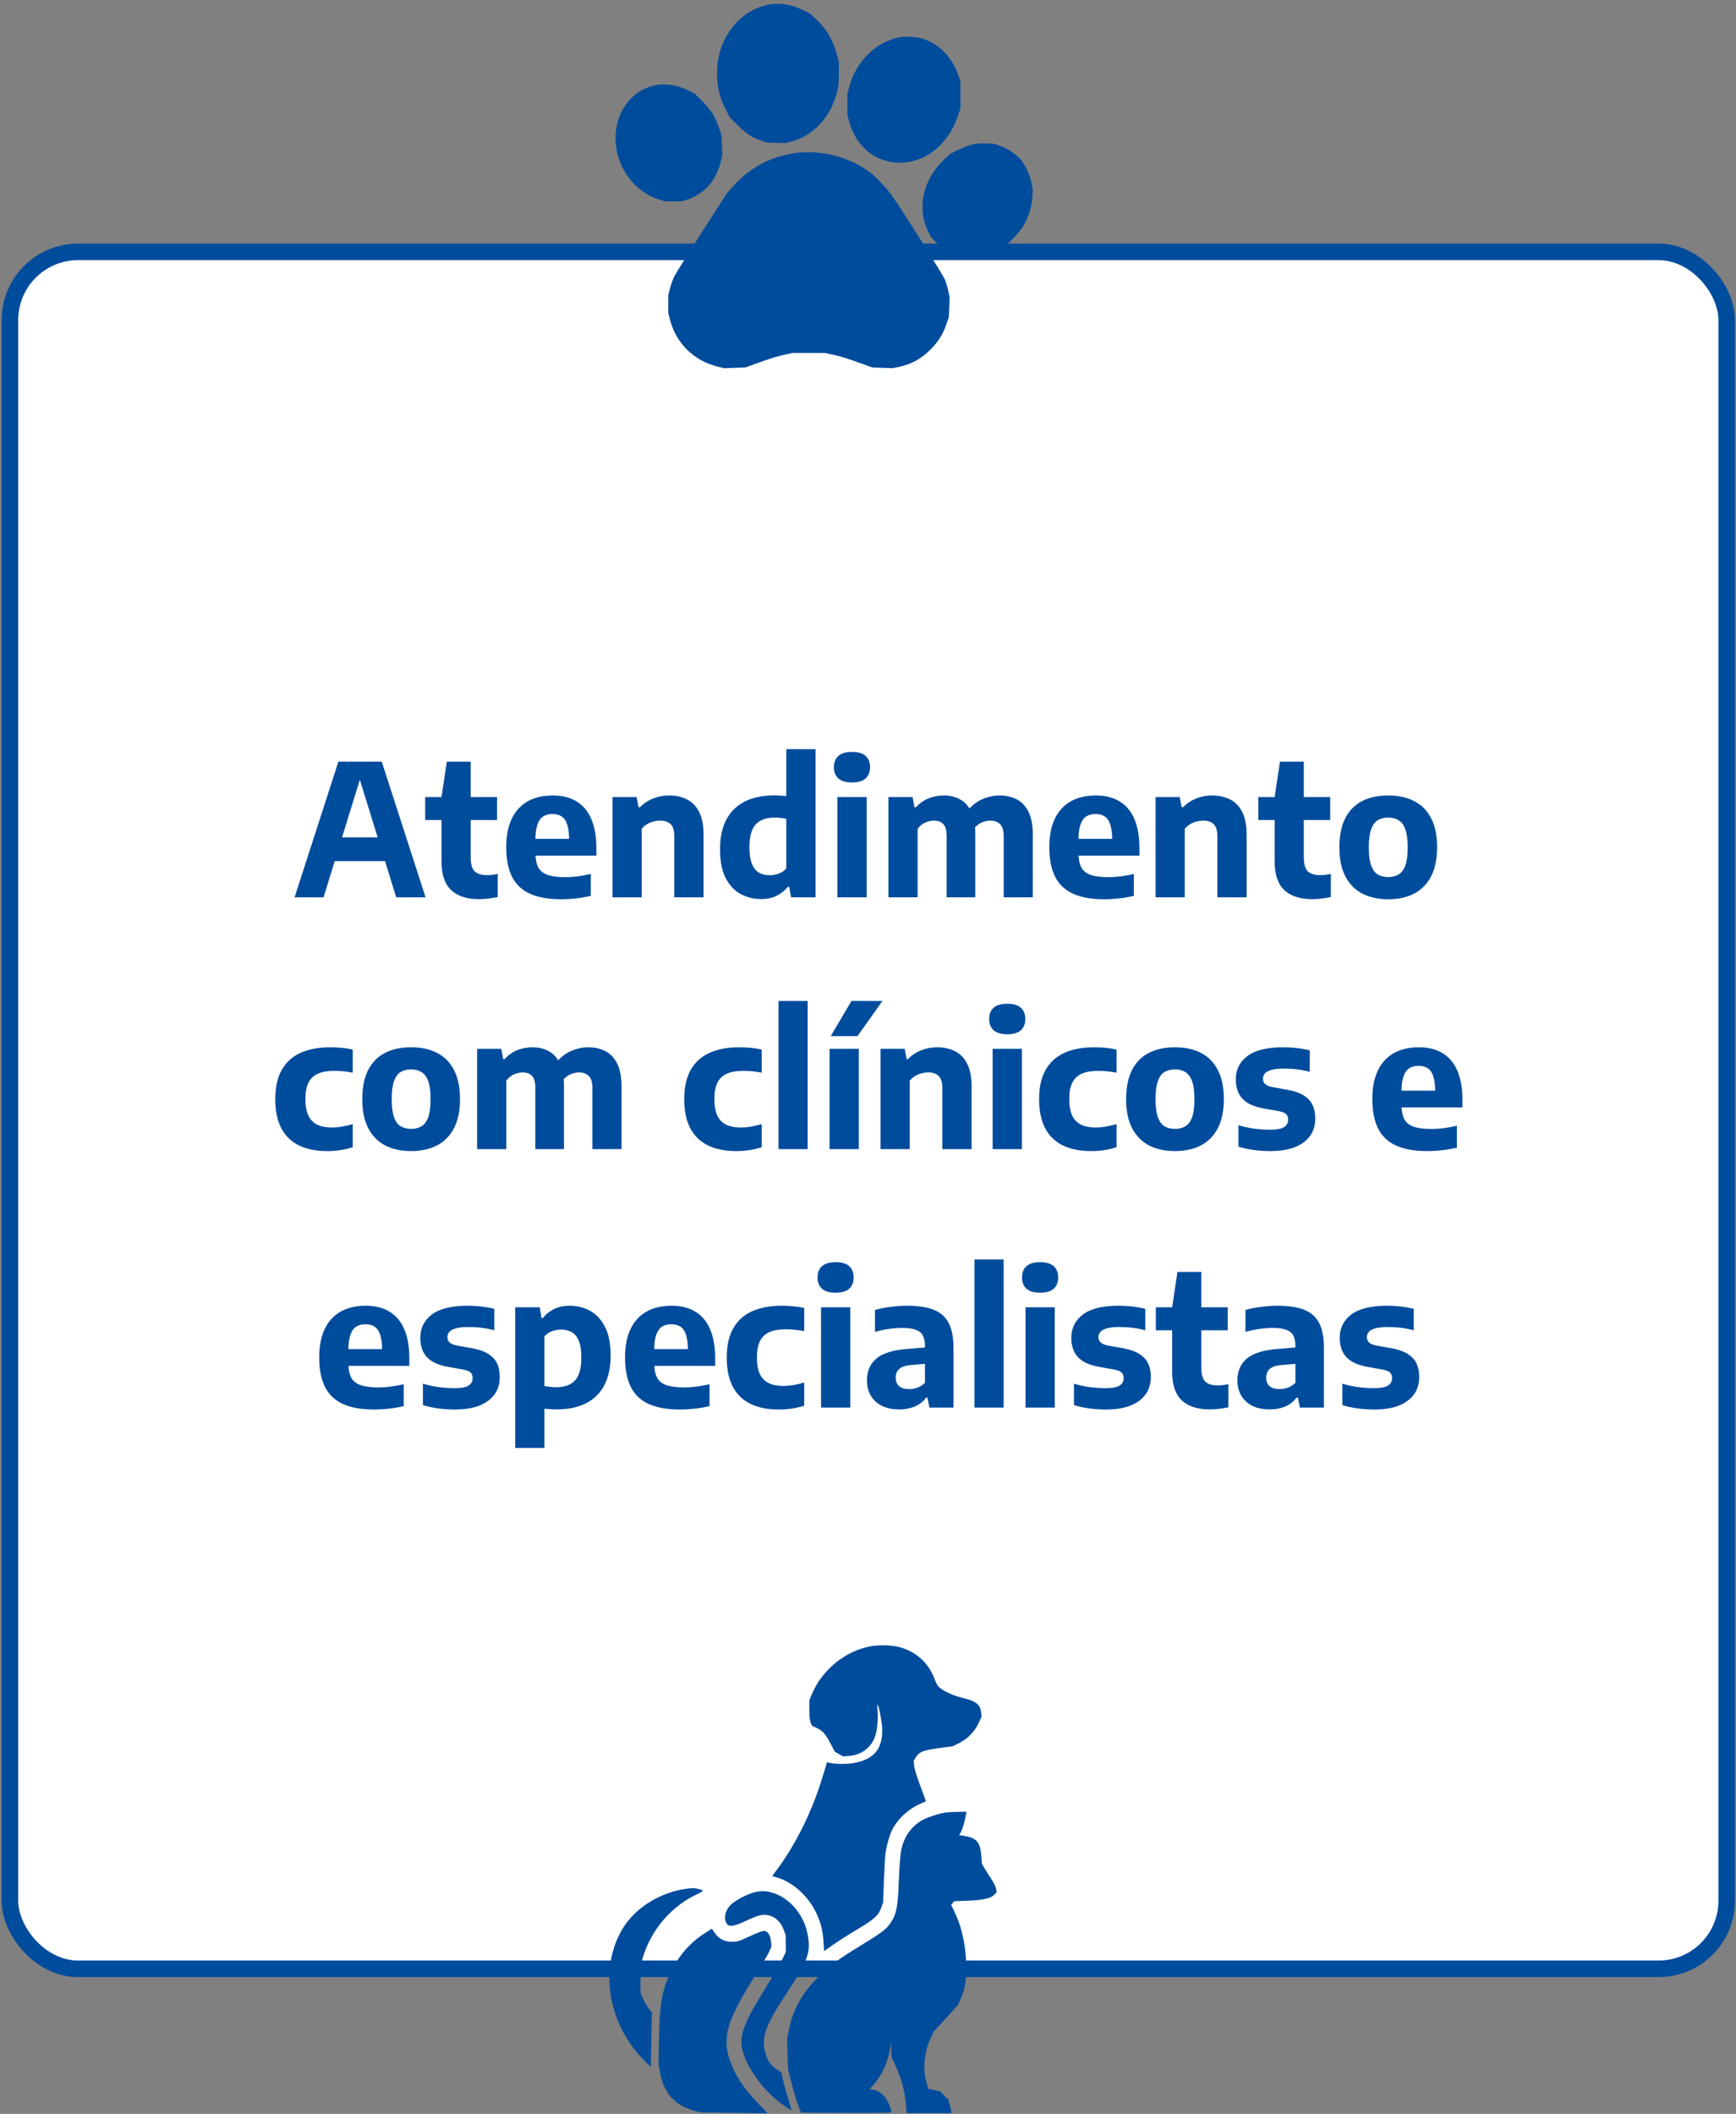
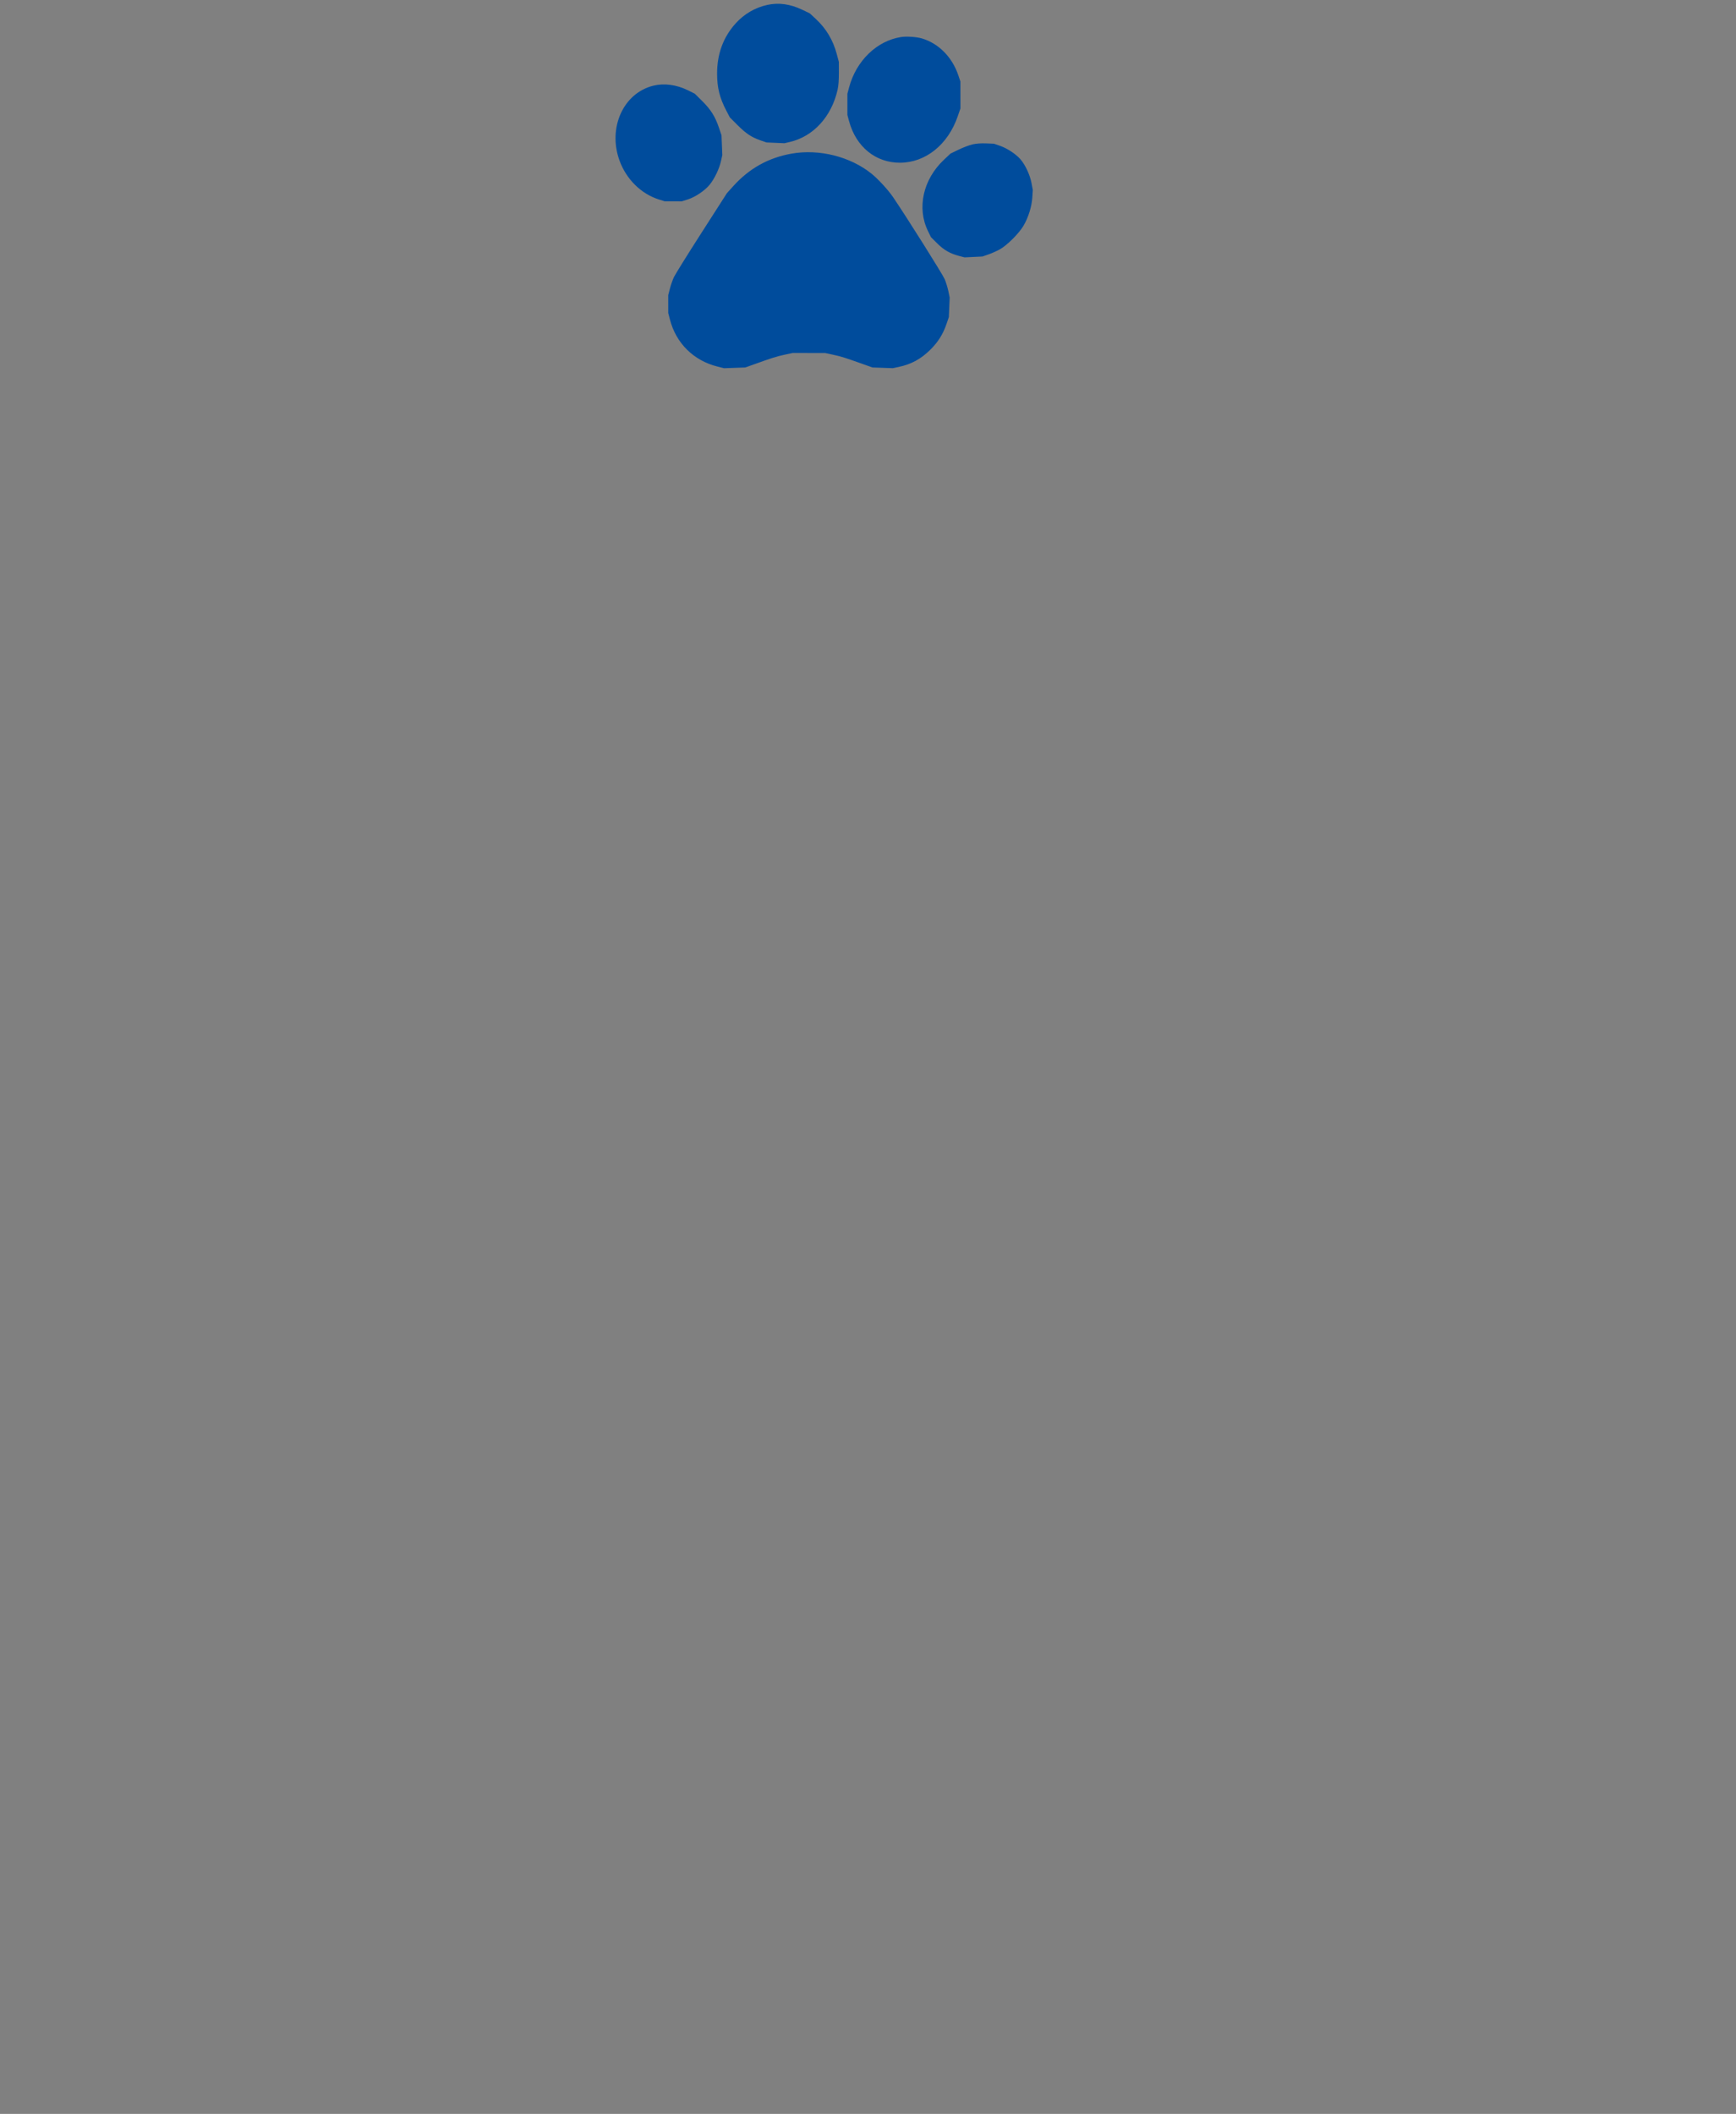
<svg xmlns="http://www.w3.org/2000/svg" width="262" height="319" viewBox="0 0 262 319" fill="none">
  <rect x="0" y="0" width="262" height="319" fill="#808080" stroke="none" />
-   <rect x="1.5" y="38.008" width="259.096" height="259.096" rx="10.28" fill="white" stroke="#004C9C" stroke-width="2.5" />
-   <path d="M44.456 135.412L51.07 114.935H57.614L64.228 135.412H59.8L54.072 116.9H54.543L48.829 135.412H44.456ZM49.05 129.947L50.019 126.364H58.652L59.607 129.947H49.05ZM72.32 135.689C70.494 135.689 69.087 135.237 68.1 134.333C67.123 133.42 66.634 131.977 66.634 130.003V120.276L67.436 114.935H71.034V129.311C71.034 130.353 71.227 131.073 71.615 131.469C72.011 131.866 72.648 132.064 73.524 132.064C73.764 132.064 74.008 132.05 74.257 132.023C74.516 131.986 74.802 131.94 75.115 131.884V135.371C74.718 135.454 74.271 135.528 73.773 135.592C73.284 135.657 72.8 135.689 72.32 135.689ZM64.171 123.749V120.276H75.018V123.749H64.171ZM84.718 135.703C82.817 135.703 81.254 135.431 80.027 134.887C78.8 134.343 77.887 133.489 77.288 132.327C76.697 131.165 76.402 129.666 76.402 127.83C76.402 126.161 76.674 124.745 77.219 123.583C77.772 122.421 78.57 121.54 79.612 120.94C80.664 120.341 81.937 120.041 83.431 120.041C84.861 120.041 86.064 120.345 87.042 120.954C88.02 121.554 88.758 122.444 89.256 123.624C89.754 124.805 90.003 126.253 90.003 127.969V129.117H78.92V126.585H86.599L85.894 126.848C85.894 125.852 85.801 125.059 85.617 124.468C85.432 123.878 85.151 123.458 84.773 123.209C84.404 122.96 83.943 122.836 83.389 122.836C82.827 122.836 82.352 122.96 81.964 123.209C81.586 123.458 81.296 123.878 81.093 124.468C80.899 125.049 80.802 125.838 80.802 126.834V128.605C80.802 129.537 80.936 130.279 81.203 130.833C81.48 131.377 81.946 131.769 82.601 132.009C83.265 132.249 84.178 132.369 85.34 132.369C85.93 132.369 86.549 132.327 87.194 132.244C87.849 132.152 88.504 132.032 89.159 131.884V135.191C88.356 135.376 87.591 135.505 86.862 135.579C86.143 135.662 85.428 135.703 84.718 135.703ZM92.443 135.412V120.276H96.082L96.373 121.812H96.58C97.143 121.24 97.802 120.802 98.559 120.497C99.315 120.193 100.136 120.041 101.021 120.041C102.018 120.041 102.903 120.239 103.678 120.636C104.462 121.023 105.075 121.655 105.518 122.531C105.961 123.398 106.182 124.547 106.182 125.976V135.412H101.769V126.253C101.769 125.34 101.579 124.708 101.201 124.358C100.823 124.007 100.302 123.832 99.638 123.832C99.306 123.832 98.969 123.878 98.628 123.97C98.296 124.053 97.973 124.187 97.659 124.371C97.355 124.556 97.083 124.787 96.843 125.063V135.412H92.443ZM114.88 135.675C113.764 135.675 112.731 135.422 111.781 134.914C110.84 134.407 110.084 133.6 109.512 132.493C108.949 131.386 108.668 129.943 108.668 128.162C108.668 126.401 108.981 124.916 109.609 123.707C110.236 122.499 111.158 121.586 112.376 120.968C113.603 120.341 115.12 120.027 116.928 120.027C117.232 120.027 117.532 120.041 117.827 120.069C118.132 120.087 118.413 120.11 118.671 120.138V113.054H123.085V135.412H119.377L119.114 133.821H118.906C118.473 134.375 117.915 134.822 117.232 135.163C116.559 135.505 115.775 135.675 114.88 135.675ZM116.181 132.078C116.633 132.078 117.08 131.995 117.523 131.829C117.975 131.663 118.358 131.405 118.671 131.054V123.555C118.431 123.5 118.155 123.458 117.841 123.431C117.527 123.394 117.218 123.375 116.914 123.375C115.65 123.375 114.7 123.717 114.064 124.399C113.427 125.072 113.109 126.212 113.109 127.817C113.109 128.914 113.238 129.772 113.497 130.39C113.755 131.008 114.11 131.446 114.562 131.704C115.023 131.954 115.563 132.078 116.181 132.078ZM126.384 135.412V120.276H130.798V135.412H126.384ZM128.584 118.076C127.662 118.076 126.975 117.873 126.523 117.467C126.08 117.062 125.858 116.499 125.858 115.779C125.858 115.041 126.08 114.474 126.523 114.078C126.975 113.672 127.662 113.469 128.584 113.469C129.516 113.469 130.203 113.672 130.646 114.078C131.088 114.474 131.31 115.041 131.31 115.779C131.31 116.499 131.088 117.062 130.646 117.467C130.203 117.873 129.516 118.076 128.584 118.076ZM134.086 135.412V120.276H137.725L138.015 121.826H138.223C138.758 121.235 139.38 120.793 140.091 120.497C140.81 120.193 141.603 120.041 142.47 120.041C143.365 120.041 144.168 120.235 144.878 120.622C145.597 121 146.16 121.618 146.566 122.476C146.981 123.325 147.188 124.45 147.188 125.852V135.412H142.872V126.225C142.872 125.322 142.701 124.699 142.36 124.358C142.028 124.007 141.566 123.832 140.976 123.832C140.681 123.832 140.377 123.878 140.063 123.97C139.759 124.062 139.468 124.201 139.191 124.385C138.924 124.57 138.689 124.805 138.486 125.091V135.412H134.086ZM151.478 135.412V126.225C151.478 125.322 151.293 124.699 150.924 124.358C150.555 124.007 150.08 123.832 149.499 123.832C149.176 123.832 148.853 123.883 148.53 123.984C148.217 124.076 147.917 124.224 147.631 124.427C147.345 124.63 147.096 124.893 146.884 125.215L146.012 122.351C146.686 121.531 147.447 120.94 148.295 120.58C149.144 120.221 149.997 120.041 150.855 120.041C151.823 120.041 152.686 120.235 153.442 120.622C154.199 121.009 154.794 121.641 155.227 122.517C155.661 123.394 155.877 124.551 155.877 125.99V135.412H151.478ZM166.679 135.703C164.779 135.703 163.215 135.431 161.988 134.887C160.762 134.343 159.849 133.489 159.249 132.327C158.659 131.165 158.363 129.666 158.363 127.83C158.363 126.161 158.636 124.745 159.18 123.583C159.733 122.421 160.531 121.54 161.573 120.94C162.625 120.341 163.898 120.041 165.392 120.041C166.822 120.041 168.026 120.345 169.003 120.954C169.981 121.554 170.719 122.444 171.217 123.624C171.715 124.805 171.964 126.253 171.964 127.969V129.117H160.882V126.585H168.56L167.855 126.848C167.855 125.852 167.763 125.059 167.578 124.468C167.394 123.878 167.112 123.458 166.734 123.209C166.365 122.96 165.904 122.836 165.351 122.836C164.788 122.836 164.313 122.96 163.925 123.209C163.547 123.458 163.257 123.878 163.054 124.468C162.86 125.049 162.763 125.838 162.763 126.834V128.605C162.763 129.537 162.897 130.279 163.165 130.833C163.441 131.377 163.907 131.769 164.562 132.009C165.226 132.249 166.139 132.369 167.301 132.369C167.892 132.369 168.51 132.327 169.155 132.244C169.81 132.152 170.465 132.032 171.12 131.884V135.191C170.318 135.376 169.552 135.505 168.823 135.579C168.104 135.662 167.389 135.703 166.679 135.703ZM174.404 135.412V120.276H178.043L178.334 121.812H178.541C179.104 121.24 179.763 120.802 180.52 120.497C181.276 120.193 182.097 120.041 182.983 120.041C183.979 120.041 184.864 120.239 185.639 120.636C186.423 121.023 187.037 121.655 187.479 122.531C187.922 123.398 188.143 124.547 188.143 125.976V135.412H183.73V126.253C183.73 125.34 183.541 124.708 183.162 124.358C182.784 124.007 182.263 123.832 181.599 123.832C181.267 123.832 180.93 123.878 180.589 123.97C180.257 124.053 179.934 124.187 179.621 124.371C179.316 124.556 179.044 124.787 178.804 125.063V135.412H174.404ZM198.059 135.689C196.233 135.689 194.826 135.237 193.839 134.333C192.861 133.42 192.372 131.977 192.372 130.003V120.276L193.175 114.935H196.772V129.311C196.772 130.353 196.966 131.073 197.353 131.469C197.75 131.866 198.386 132.064 199.263 132.064C199.503 132.064 199.747 132.05 199.996 132.023C200.254 131.986 200.54 131.94 200.854 131.884V135.371C200.457 135.454 200.01 135.528 199.512 135.592C199.023 135.657 198.539 135.689 198.059 135.689ZM189.91 123.749V120.276H200.757V123.749H189.91ZM209.515 135.703C208.003 135.703 206.693 135.417 205.586 134.845C204.488 134.264 203.64 133.397 203.04 132.244C202.441 131.082 202.141 129.629 202.141 127.886C202.141 126.124 202.432 124.662 203.013 123.5C203.603 122.338 204.447 121.471 205.545 120.899C206.651 120.327 207.975 120.041 209.515 120.041C211.056 120.041 212.375 120.331 213.473 120.912C214.579 121.484 215.423 122.351 216.005 123.514C216.595 124.667 216.89 126.115 216.89 127.858C216.89 129.611 216.59 131.068 215.991 132.23C215.391 133.392 214.538 134.264 213.431 134.845C212.333 135.417 211.028 135.703 209.515 135.703ZM209.515 132.355C210.133 132.355 210.659 132.221 211.093 131.954C211.536 131.686 211.872 131.229 212.103 130.584C212.333 129.929 212.449 129.034 212.449 127.9C212.449 126.737 212.333 125.829 212.103 125.174C211.872 124.519 211.536 124.058 211.093 123.79C210.659 123.514 210.133 123.375 209.515 123.375C208.897 123.375 208.367 123.509 207.924 123.777C207.491 124.044 207.159 124.505 206.928 125.16C206.698 125.806 206.582 126.7 206.582 127.844C206.582 129.006 206.698 129.915 206.928 130.57C207.159 131.225 207.491 131.686 207.924 131.954C208.367 132.221 208.897 132.355 209.515 132.355ZM49.401 173.703C47.713 173.703 46.283 173.417 45.112 172.845C43.95 172.273 43.064 171.411 42.456 170.258C41.847 169.096 41.542 167.634 41.542 165.872C41.542 164.092 41.865 162.625 42.511 161.472C43.166 160.31 44.111 159.447 45.347 158.885C46.593 158.322 48.096 158.041 49.858 158.041C50.467 158.041 51.052 158.069 51.615 158.124C52.187 158.179 52.726 158.267 53.234 158.387V161.873C52.754 161.781 52.288 161.712 51.836 161.666C51.384 161.62 50.928 161.597 50.467 161.597C49.452 161.597 48.622 161.74 47.976 162.026C47.33 162.312 46.855 162.768 46.551 163.395C46.247 164.013 46.094 164.825 46.094 165.83C46.094 166.873 46.242 167.712 46.537 168.349C46.842 168.976 47.289 169.432 47.879 169.718C48.469 170.004 49.207 170.147 50.093 170.147C50.573 170.147 51.057 170.106 51.546 170.023C52.035 169.94 52.597 169.811 53.234 169.635V173.122C52.68 173.306 52.076 173.449 51.421 173.551C50.766 173.652 50.093 173.703 49.401 173.703ZM62.05 173.703C60.537 173.703 59.228 173.417 58.121 172.845C57.023 172.264 56.175 171.397 55.575 170.244C54.975 169.082 54.676 167.629 54.676 165.886C54.676 164.124 54.966 162.662 55.547 161.5C56.138 160.338 56.982 159.471 58.079 158.899C59.186 158.327 60.51 158.041 62.05 158.041C63.59 158.041 64.909 158.331 66.007 158.912C67.114 159.484 67.958 160.351 68.539 161.514C69.129 162.667 69.425 164.115 69.425 165.858C69.425 167.611 69.125 169.068 68.525 170.23C67.926 171.392 67.073 172.264 65.966 172.845C64.868 173.417 63.563 173.703 62.05 173.703ZM62.05 170.355C62.668 170.355 63.194 170.221 63.627 169.954C64.07 169.686 64.407 169.229 64.637 168.584C64.868 167.929 64.983 167.034 64.983 165.9C64.983 164.737 64.868 163.829 64.637 163.174C64.407 162.519 64.07 162.058 63.627 161.79C63.194 161.514 62.668 161.375 62.05 161.375C61.432 161.375 60.902 161.509 60.459 161.777C60.026 162.044 59.693 162.505 59.463 163.16C59.232 163.806 59.117 164.7 59.117 165.844C59.117 167.006 59.232 167.915 59.463 168.57C59.693 169.225 60.026 169.686 60.459 169.954C60.902 170.221 61.432 170.355 62.05 170.355ZM72.014 173.412V158.276H75.653L75.943 159.826H76.151C76.686 159.235 77.308 158.793 78.018 158.497C78.738 158.193 79.531 158.041 80.398 158.041C81.293 158.041 82.095 158.235 82.806 158.622C83.525 159 84.088 159.618 84.494 160.476C84.909 161.325 85.116 162.45 85.116 163.852V173.412H80.799V164.225C80.799 163.322 80.629 162.699 80.287 162.358C79.956 162.007 79.494 161.832 78.904 161.832C78.609 161.832 78.304 161.878 77.991 161.97C77.686 162.062 77.396 162.201 77.119 162.385C76.852 162.57 76.616 162.805 76.413 163.091V173.412H72.014ZM89.405 173.412V164.225C89.405 163.322 89.221 162.699 88.852 162.358C88.483 162.007 88.008 161.832 87.427 161.832C87.104 161.832 86.781 161.883 86.458 161.984C86.145 162.076 85.845 162.224 85.559 162.427C85.273 162.63 85.024 162.893 84.812 163.215L83.94 160.351C84.614 159.531 85.374 158.94 86.223 158.58C87.072 158.221 87.925 158.041 88.783 158.041C89.751 158.041 90.614 158.235 91.37 158.622C92.126 159.009 92.721 159.641 93.155 160.517C93.588 161.394 93.805 162.551 93.805 163.99V173.412H89.405ZM111.122 173.703C109.434 173.703 108.004 173.417 106.833 172.845C105.671 172.273 104.785 171.411 104.176 170.258C103.568 169.096 103.263 167.634 103.263 165.872C103.263 164.092 103.586 162.625 104.232 161.472C104.887 160.31 105.832 159.447 107.068 158.885C108.313 158.322 109.817 158.041 111.579 158.041C112.187 158.041 112.773 158.069 113.336 158.124C113.908 158.179 114.447 158.267 114.955 158.387V161.873C114.475 161.781 114.009 161.712 113.557 161.666C113.105 161.62 112.649 161.597 112.187 161.597C111.173 161.597 110.343 161.74 109.697 162.026C109.051 162.312 108.576 162.768 108.272 163.395C107.967 164.013 107.815 164.825 107.815 165.83C107.815 166.873 107.963 167.712 108.258 168.349C108.562 168.976 109.01 169.432 109.6 169.718C110.19 170.004 110.928 170.147 111.814 170.147C112.293 170.147 112.778 170.106 113.267 170.023C113.755 169.94 114.318 169.811 114.955 169.635V173.122C114.401 173.306 113.797 173.449 113.142 173.551C112.487 173.652 111.814 173.703 111.122 173.703ZM117.494 173.412V151.054H121.893V173.412H117.494ZM125.195 173.412V158.276H129.609V173.412H125.195ZM125.375 156.353L128.502 151.054H133.179L129.415 156.353H125.375ZM132.897 173.412V158.276H136.536L136.826 159.812H137.034C137.596 159.24 138.256 158.802 139.012 158.497C139.769 158.193 140.59 158.041 141.475 158.041C142.471 158.041 143.357 158.239 144.132 158.636C144.916 159.023 145.529 159.655 145.972 160.531C146.414 161.398 146.636 162.547 146.636 163.976V173.412H142.222V164.253C142.222 163.34 142.033 162.708 141.655 162.358C141.277 162.007 140.756 161.832 140.091 161.832C139.759 161.832 139.423 161.878 139.081 161.97C138.749 162.053 138.427 162.187 138.113 162.371C137.809 162.556 137.536 162.787 137.297 163.063V173.412H132.897ZM149.813 173.412V158.276H154.227V173.412H149.813ZM152.013 156.076C151.091 156.076 150.404 155.873 149.952 155.467C149.509 155.062 149.288 154.499 149.288 153.779C149.288 153.041 149.509 152.474 149.952 152.078C150.404 151.672 151.091 151.469 152.013 151.469C152.945 151.469 153.632 151.672 154.075 152.078C154.518 152.474 154.739 153.041 154.739 153.779C154.739 154.499 154.518 155.062 154.075 155.467C153.632 155.873 152.945 156.076 152.013 156.076ZM164.682 173.703C162.994 173.703 161.564 173.417 160.393 172.845C159.231 172.273 158.345 171.411 157.736 170.258C157.128 169.096 156.823 167.634 156.823 165.872C156.823 164.092 157.146 162.625 157.792 161.472C158.447 160.31 159.392 159.447 160.628 158.885C161.873 158.322 163.377 158.041 165.138 158.041C165.747 158.041 166.333 158.069 166.896 158.124C167.468 158.179 168.007 158.267 168.514 158.387V161.873C168.035 161.781 167.569 161.712 167.117 161.666C166.665 161.62 166.208 161.597 165.747 161.597C164.733 161.597 163.902 161.74 163.257 162.026C162.611 162.312 162.136 162.768 161.832 163.395C161.527 164.013 161.375 164.825 161.375 165.83C161.375 166.873 161.523 167.712 161.818 168.349C162.122 168.976 162.57 169.432 163.16 169.718C163.75 170.004 164.488 170.147 165.374 170.147C165.853 170.147 166.338 170.106 166.826 170.023C167.315 169.94 167.878 169.811 168.514 169.635V173.122C167.961 173.306 167.357 173.449 166.702 173.551C166.047 173.652 165.374 173.703 164.682 173.703ZM177.331 173.703C175.818 173.703 174.508 173.417 173.402 172.845C172.304 172.264 171.455 171.397 170.856 170.244C170.256 169.082 169.956 167.629 169.956 165.886C169.956 164.124 170.247 162.662 170.828 161.5C171.418 160.338 172.262 159.471 173.36 158.899C174.467 158.327 175.791 158.041 177.331 158.041C178.871 158.041 180.19 158.331 181.288 158.912C182.395 159.484 183.239 160.351 183.82 161.514C184.41 162.667 184.705 164.115 184.705 165.858C184.705 167.611 184.406 169.068 183.806 170.23C183.207 171.392 182.353 172.264 181.246 172.845C180.149 173.417 178.844 173.703 177.331 173.703ZM177.331 170.355C177.949 170.355 178.475 170.221 178.908 169.954C179.351 169.686 179.688 169.229 179.918 168.584C180.149 167.929 180.264 167.034 180.264 165.9C180.264 164.737 180.149 163.829 179.918 163.174C179.688 162.519 179.351 162.058 178.908 161.79C178.475 161.514 177.949 161.375 177.331 161.375C176.713 161.375 176.183 161.509 175.74 161.777C175.306 162.044 174.974 162.505 174.744 163.16C174.513 163.806 174.398 164.7 174.398 165.844C174.398 167.006 174.513 167.915 174.744 168.57C174.974 169.225 175.306 169.686 175.74 169.954C176.183 170.221 176.713 170.355 177.331 170.355ZM191.736 173.703C190.869 173.703 190.025 173.648 189.204 173.537C188.392 173.426 187.627 173.26 186.907 173.039V169.801C187.636 170.023 188.406 170.193 189.218 170.313C190.029 170.424 190.85 170.479 191.68 170.479C192.677 170.479 193.378 170.35 193.783 170.092C194.199 169.824 194.406 169.455 194.406 168.985C194.406 168.607 194.305 168.321 194.102 168.127C193.899 167.933 193.544 167.786 193.036 167.684L190.574 167.242C189.153 166.974 188.12 166.481 187.474 165.761C186.829 165.042 186.506 164.078 186.506 162.87C186.506 161.421 187.087 160.255 188.249 159.369C189.421 158.484 191.215 158.041 193.631 158.041C194.369 158.041 195.084 158.082 195.776 158.165C196.477 158.248 197.109 158.364 197.671 158.511V161.749C197.081 161.583 196.454 161.458 195.79 161.375C195.126 161.292 194.448 161.251 193.756 161.251C192.916 161.251 192.271 161.325 191.819 161.472C191.367 161.61 191.049 161.795 190.864 162.026C190.689 162.256 190.601 162.505 190.601 162.773C190.601 163.096 190.703 163.358 190.906 163.561C191.109 163.764 191.459 163.921 191.957 164.032L194.42 164.475C195.767 164.724 196.781 165.185 197.464 165.858C198.156 166.522 198.501 167.514 198.501 168.833C198.501 170.336 197.911 171.526 196.731 172.402C195.559 173.27 193.894 173.703 191.736 173.703ZM215.429 173.703C213.528 173.703 211.965 173.431 210.738 172.887C209.511 172.343 208.598 171.489 207.999 170.327C207.408 169.165 207.113 167.666 207.113 165.83C207.113 164.161 207.385 162.745 207.93 161.583C208.483 160.421 209.281 159.54 210.323 158.94C211.375 158.341 212.648 158.041 214.142 158.041C215.572 158.041 216.775 158.345 217.753 158.954C218.731 159.554 219.469 160.444 219.967 161.624C220.465 162.805 220.714 164.253 220.714 165.969V167.117H209.631V164.585H217.31L216.605 164.848C216.605 163.852 216.512 163.059 216.328 162.468C216.143 161.878 215.862 161.458 215.484 161.209C215.115 160.96 214.654 160.836 214.1 160.836C213.538 160.836 213.063 160.96 212.675 161.209C212.297 161.458 212.007 161.878 211.804 162.468C211.61 163.049 211.513 163.838 211.513 164.834V166.605C211.513 167.537 211.647 168.279 211.914 168.833C212.191 169.377 212.657 169.769 213.312 170.009C213.976 170.249 214.889 170.369 216.051 170.369C216.642 170.369 217.26 170.327 217.905 170.244C218.56 170.152 219.215 170.032 219.87 169.884V173.191C219.067 173.376 218.302 173.505 217.573 173.579C216.854 173.662 216.139 173.703 215.429 173.703ZM56.492 212.703C54.592 212.703 53.028 212.431 51.801 211.887C50.575 211.343 49.662 210.489 49.062 209.327C48.472 208.165 48.176 206.666 48.176 204.83C48.176 203.161 48.449 201.745 48.993 200.583C49.546 199.421 50.344 198.54 51.386 197.94C52.438 197.341 53.711 197.041 55.205 197.041C56.635 197.041 57.839 197.345 58.816 197.954C59.794 198.554 60.532 199.444 61.03 200.624C61.528 201.805 61.777 203.253 61.777 204.969V206.117H50.695V203.585H58.374L57.668 203.848C57.668 202.852 57.576 202.059 57.391 201.468C57.207 200.878 56.925 200.458 56.547 200.209C56.178 199.96 55.717 199.836 55.164 199.836C54.601 199.836 54.126 199.96 53.739 200.209C53.36 200.458 53.07 200.878 52.867 201.468C52.673 202.049 52.576 202.838 52.576 203.834V205.605C52.576 206.537 52.71 207.279 52.978 207.833C53.254 208.377 53.72 208.769 54.375 209.009C55.039 209.249 55.952 209.369 57.114 209.369C57.705 209.369 58.323 209.327 58.968 209.244C59.623 209.152 60.278 209.032 60.933 208.884V212.191C60.131 212.376 59.365 212.505 58.636 212.579C57.917 212.662 57.202 212.703 56.492 212.703ZM68.659 212.703C67.792 212.703 66.948 212.648 66.127 212.537C65.315 212.426 64.549 212.26 63.83 212.039V208.801C64.559 209.023 65.329 209.193 66.141 209.313C66.952 209.424 67.773 209.479 68.603 209.479C69.6 209.479 70.301 209.35 70.707 209.092C71.122 208.824 71.329 208.455 71.329 207.985C71.329 207.607 71.228 207.321 71.025 207.127C70.822 206.933 70.467 206.786 69.959 206.684L67.497 206.242C66.076 205.974 65.043 205.481 64.397 204.761C63.752 204.042 63.429 203.078 63.429 201.87C63.429 200.421 64.01 199.255 65.172 198.369C66.344 197.484 68.138 197.041 70.554 197.041C71.292 197.041 72.007 197.082 72.699 197.165C73.4 197.248 74.032 197.364 74.594 197.511V200.749C74.004 200.583 73.377 200.458 72.713 200.375C72.049 200.292 71.371 200.251 70.679 200.251C69.84 200.251 69.194 200.325 68.742 200.472C68.29 200.61 67.972 200.795 67.787 201.026C67.612 201.256 67.524 201.505 67.524 201.773C67.524 202.096 67.626 202.358 67.829 202.561C68.032 202.764 68.382 202.921 68.88 203.032L71.343 203.475C72.69 203.724 73.704 204.185 74.387 204.858C75.079 205.522 75.424 206.514 75.424 207.833C75.424 209.336 74.834 210.526 73.653 211.402C72.482 212.27 70.817 212.703 68.659 212.703ZM77.756 218.5V197.276H81.464L81.727 198.895H81.934C82.368 198.332 82.921 197.885 83.595 197.553C84.277 197.211 85.066 197.041 85.961 197.041C87.077 197.041 88.105 197.294 89.046 197.802C89.987 198.309 90.739 199.116 91.301 200.223C91.873 201.321 92.159 202.764 92.159 204.554C92.159 206.315 91.846 207.801 91.218 209.009C90.6 210.217 89.678 211.135 88.451 211.762C87.234 212.38 85.721 212.689 83.913 212.689C83.609 212.689 83.304 212.675 83 212.648C82.705 212.629 82.423 212.606 82.156 212.579V218.5H77.756ZM83.913 209.341C85.186 209.341 86.141 209 86.777 208.317C87.413 207.634 87.732 206.495 87.732 204.9C87.732 203.793 87.603 202.93 87.344 202.312C87.086 201.694 86.726 201.261 86.265 201.012C85.804 200.763 85.269 200.638 84.66 200.638C84.208 200.638 83.756 200.721 83.304 200.887C82.862 201.044 82.479 201.302 82.156 201.662V209.161C82.405 209.207 82.686 209.249 83 209.286C83.314 209.322 83.618 209.341 83.913 209.341ZM102.647 212.703C100.747 212.703 99.184 212.431 97.957 211.887C96.73 211.343 95.817 210.489 95.218 209.327C94.627 208.165 94.332 206.666 94.332 204.83C94.332 203.161 94.604 201.745 95.148 200.583C95.702 199.421 96.5 198.54 97.542 197.94C98.594 197.341 99.866 197.041 101.361 197.041C102.79 197.041 103.994 197.345 104.972 197.954C105.95 198.554 106.688 199.444 107.186 200.624C107.684 201.805 107.933 203.253 107.933 204.969V206.117H96.85V203.585H104.529L103.823 203.848C103.823 202.852 103.731 202.059 103.547 201.468C103.362 200.878 103.081 200.458 102.703 200.209C102.334 199.96 101.873 199.836 101.319 199.836C100.757 199.836 100.282 199.96 99.894 200.209C99.516 200.458 99.225 200.878 99.022 201.468C98.829 202.049 98.732 202.838 98.732 203.834V205.605C98.732 206.537 98.866 207.279 99.133 207.833C99.41 208.377 99.876 208.769 100.531 209.009C101.195 209.249 102.108 209.369 103.27 209.369C103.86 209.369 104.478 209.327 105.124 209.244C105.779 209.152 106.434 209.032 107.089 208.884V212.191C106.286 212.376 105.521 212.505 104.792 212.579C104.073 212.662 103.358 212.703 102.647 212.703ZM117.54 212.703C115.852 212.703 114.422 212.417 113.251 211.845C112.089 211.273 111.203 210.411 110.594 209.258C109.986 208.096 109.681 206.634 109.681 204.872C109.681 203.092 110.004 201.625 110.65 200.472C111.305 199.31 112.25 198.447 113.486 197.885C114.731 197.322 116.235 197.041 117.997 197.041C118.605 197.041 119.191 197.069 119.754 197.124C120.326 197.179 120.865 197.267 121.373 197.387V200.873C120.893 200.781 120.427 200.712 119.975 200.666C119.523 200.62 119.067 200.597 118.605 200.597C117.591 200.597 116.761 200.74 116.115 201.026C115.469 201.312 114.994 201.768 114.69 202.395C114.385 203.013 114.233 203.825 114.233 204.83C114.233 205.873 114.381 206.712 114.676 207.349C114.98 207.976 115.428 208.432 116.018 208.718C116.608 209.004 117.346 209.147 118.232 209.147C118.711 209.147 119.196 209.106 119.685 209.023C120.173 208.94 120.736 208.811 121.373 208.635V212.122C120.819 212.306 120.215 212.449 119.56 212.551C118.905 212.652 118.232 212.703 117.54 212.703ZM123.912 212.412V197.276H128.325V212.412H123.912ZM126.112 195.076C125.189 195.076 124.502 194.873 124.05 194.467C123.607 194.062 123.386 193.499 123.386 192.779C123.386 192.041 123.607 191.474 124.05 191.078C124.502 190.672 125.189 190.469 126.112 190.469C127.043 190.469 127.73 190.672 128.173 191.078C128.616 191.474 128.837 192.041 128.837 192.779C128.837 193.499 128.616 194.062 128.173 194.467C127.73 194.873 127.043 195.076 126.112 195.076ZM135.75 212.689C134.201 212.689 132.992 212.288 132.125 211.485C131.267 210.674 130.838 209.618 130.838 208.317C130.838 206.887 131.332 205.771 132.319 204.969C133.315 204.166 134.92 203.691 137.134 203.544L140.316 203.281L140.786 205.716L137.576 205.979C136.728 206.043 136.115 206.237 135.736 206.56C135.367 206.883 135.183 207.325 135.183 207.888C135.183 208.442 135.354 208.87 135.695 209.175C136.036 209.47 136.534 209.618 137.189 209.618C137.595 209.618 138.01 209.548 138.434 209.41C138.859 209.263 139.246 209.013 139.597 208.663V203.129C139.597 202.437 139.481 201.893 139.251 201.496C139.029 201.099 138.665 200.818 138.158 200.652C137.66 200.477 136.991 200.389 136.151 200.389C135.57 200.389 134.911 200.44 134.173 200.541C133.435 200.634 132.729 200.786 132.056 200.998V197.677C132.794 197.465 133.601 197.308 134.477 197.207C135.363 197.096 136.184 197.041 136.94 197.041C138.545 197.041 139.859 197.239 140.883 197.636C141.916 198.032 142.677 198.697 143.166 199.628C143.655 200.551 143.899 201.81 143.899 203.405V212.412H140.274L139.97 210.904H139.763C139.311 211.522 138.734 211.974 138.033 212.26C137.332 212.546 136.571 212.689 135.75 212.689ZM147.07 212.412V190.054H151.47V212.412H147.07ZM154.772 212.412V197.276H159.186V212.412H154.772ZM156.972 195.076C156.05 195.076 155.362 194.873 154.91 194.467C154.468 194.062 154.246 193.499 154.246 192.779C154.246 192.041 154.468 191.474 154.91 191.078C155.362 190.672 156.05 190.469 156.972 190.469C157.904 190.469 158.591 190.672 159.034 191.078C159.476 191.474 159.698 192.041 159.698 192.779C159.698 193.499 159.476 194.062 159.034 194.467C158.591 194.873 157.904 195.076 156.972 195.076ZM166.915 212.703C166.048 212.703 165.204 212.648 164.383 212.537C163.571 212.426 162.806 212.26 162.086 212.039V208.801C162.815 209.023 163.585 209.193 164.397 209.313C165.209 209.424 166.029 209.479 166.86 209.479C167.856 209.479 168.557 209.35 168.963 209.092C169.378 208.824 169.585 208.455 169.585 207.985C169.585 207.607 169.484 207.321 169.281 207.127C169.078 206.933 168.723 206.786 168.216 206.684L165.753 206.242C164.332 205.974 163.299 205.481 162.654 204.761C162.008 204.042 161.685 203.078 161.685 201.87C161.685 200.421 162.266 199.255 163.428 198.369C164.6 197.484 166.394 197.041 168.81 197.041C169.548 197.041 170.263 197.082 170.955 197.165C171.656 197.248 172.288 197.364 172.851 197.511V200.749C172.26 200.583 171.633 200.458 170.969 200.375C170.305 200.292 169.627 200.251 168.935 200.251C168.096 200.251 167.45 200.325 166.998 200.472C166.546 200.61 166.228 200.795 166.043 201.026C165.868 201.256 165.78 201.505 165.78 201.773C165.78 202.096 165.882 202.358 166.085 202.561C166.288 202.764 166.638 202.921 167.136 203.032L169.599 203.475C170.946 203.724 171.96 204.185 172.643 204.858C173.335 205.522 173.681 206.514 173.681 207.833C173.681 209.336 173.09 210.526 171.91 211.402C170.738 212.27 169.073 212.703 166.915 212.703ZM182.588 212.689C180.762 212.689 179.355 212.237 178.368 211.333C177.391 210.42 176.902 208.977 176.902 207.003V197.276L177.704 191.935H181.301V206.311C181.301 207.353 181.495 208.073 181.883 208.469C182.279 208.866 182.916 209.064 183.792 209.064C184.032 209.064 184.276 209.05 184.525 209.023C184.783 208.986 185.069 208.94 185.383 208.884V212.371C184.986 212.454 184.539 212.528 184.041 212.592C183.552 212.657 183.068 212.689 182.588 212.689ZM174.439 200.749V197.276H185.286V200.749H174.439ZM191.661 212.689C190.111 212.689 188.903 212.288 188.036 211.485C187.178 210.674 186.749 209.618 186.749 208.317C186.749 206.887 187.243 205.771 188.23 204.969C189.226 204.166 190.831 203.691 193.045 203.544L196.227 203.281L196.697 205.716L193.487 205.979C192.639 206.043 192.025 206.237 191.647 206.56C191.278 206.883 191.094 207.325 191.094 207.888C191.094 208.442 191.264 208.87 191.606 209.175C191.947 209.47 192.445 209.618 193.1 209.618C193.506 209.618 193.921 209.548 194.345 209.41C194.77 209.263 195.157 209.013 195.507 208.663V203.129C195.507 202.437 195.392 201.893 195.162 201.496C194.94 201.099 194.576 200.818 194.069 200.652C193.57 200.477 192.902 200.389 192.062 200.389C191.481 200.389 190.822 200.44 190.084 200.541C189.346 200.634 188.64 200.786 187.967 200.998V197.677C188.705 197.465 189.512 197.308 190.388 197.207C191.274 197.096 192.095 197.041 192.851 197.041C194.456 197.041 195.77 197.239 196.794 197.636C197.827 198.032 198.588 198.697 199.077 199.628C199.566 200.551 199.81 201.81 199.81 203.405V212.412H196.185L195.881 210.904H195.673C195.222 211.522 194.645 211.974 193.944 212.26C193.243 212.546 192.482 212.689 191.661 212.689ZM207.423 212.703C206.556 212.703 205.712 212.648 204.891 212.537C204.079 212.426 203.313 212.26 202.594 212.039V208.801C203.323 209.023 204.093 209.193 204.905 209.313C205.716 209.424 206.537 209.479 207.367 209.479C208.364 209.479 209.065 209.35 209.47 209.092C209.885 208.824 210.093 208.455 210.093 207.985C210.093 207.607 209.992 207.321 209.789 207.127C209.586 206.933 209.231 206.786 208.723 206.684L206.26 206.242C204.84 205.974 203.807 205.481 203.161 204.761C202.516 204.042 202.193 203.078 202.193 201.87C202.193 200.421 202.774 199.255 203.936 198.369C205.108 197.484 206.902 197.041 209.318 197.041C210.056 197.041 210.771 197.082 211.463 197.165C212.164 197.248 212.796 197.364 213.358 197.511V200.749C212.768 200.583 212.141 200.458 211.477 200.375C210.812 200.292 210.135 200.251 209.443 200.251C208.603 200.251 207.958 200.325 207.506 200.472C207.054 200.61 206.736 200.795 206.551 201.026C206.376 201.256 206.288 201.505 206.288 201.773C206.288 202.096 206.39 202.358 206.593 202.561C206.795 202.764 207.146 202.921 207.644 203.032L210.107 203.475C211.454 203.724 212.468 204.185 213.151 204.858C213.843 205.522 214.188 206.514 214.188 207.833C214.188 209.336 213.598 210.526 212.417 211.402C211.246 212.27 209.581 212.703 207.423 212.703Z" fill="#004C9C" />
  <path fill-rule="evenodd" clip-rule="evenodd" d="M115.807 0.74C113.96 1.147 112.323 2.1 111.043 3.512C109.158 5.592 108.222 8.123 108.225 11.135C108.227 13.236 108.615 14.787 109.623 16.711L110.149 17.716L111.317 18.884C112.6 20.167 113.413 20.707 114.781 21.184L115.684 21.498L118.39 21.614L119.217 21.42C122.759 20.589 125.486 17.608 126.406 13.564C126.542 12.968 126.608 12.123 126.606 11.012L126.602 9.352L126.287 8.161C125.73 6.056 124.679 4.297 123.105 2.841L122.213 2.015L121.101 1.481C119.274 0.605 117.528 0.361 115.807 0.74ZM135.964 5.593C132.321 6.171 129.221 9.176 128.153 13.165L127.889 14.149V17.347L128.143 18.286C129.187 22.155 132.16 24.573 135.848 24.556C139.7 24.537 143.073 21.822 144.539 17.561L144.951 16.363L144.946 12.304L144.63 11.361C143.708 8.617 141.654 6.541 139.127 5.798C138.309 5.558 136.803 5.46 135.964 5.593ZM98.624 12.925C94.084 14.026 91.701 19.278 93.497 24.227C94.522 27.05 96.758 29.258 99.448 30.104L100.309 30.375L102.892 30.383L103.775 30.106C104.912 29.749 106.362 28.778 107.093 27.884C107.831 26.981 108.546 25.496 108.806 24.328L109.012 23.402L108.892 20.422L108.504 19.271C107.935 17.587 107.278 16.54 105.98 15.251L104.86 14.14L103.807 13.62C102.102 12.779 100.251 12.53 98.624 12.925ZM146.801 21.782C146.328 21.886 145.381 22.242 144.696 22.574L143.452 23.177L142.454 24.116C139.309 27.075 138.347 31.386 140.055 34.873L140.506 35.796L141.44 36.723C142.461 37.737 143.394 38.271 144.772 38.629L145.572 38.837L148.277 38.708L149.184 38.392C149.683 38.218 150.458 37.873 150.906 37.624C151.974 37.032 153.792 35.218 154.463 34.074C155.198 32.821 155.709 31.187 155.798 29.803L155.872 28.662L155.675 27.617C155.445 26.394 154.741 24.884 154.005 24.035C153.322 23.247 152.011 22.383 150.925 22.005L150.011 21.687L148.837 21.64C148.072 21.61 147.362 21.659 146.801 21.782ZM119.49 23.181C115.967 23.802 113.089 25.402 110.665 28.09L109.705 29.154L105.878 35.12C103.773 38.4 101.896 41.417 101.706 41.823C101.516 42.229 101.246 43.004 101.106 43.545L100.852 44.529L100.853 47.235L101.107 48.218C102.024 51.78 104.662 54.4 108.241 55.305L109.277 55.567L112.486 55.453L113.531 55.077C116.507 54.007 117.14 53.805 118.328 53.547L119.62 53.267L124.539 53.273L125.793 53.545C126.994 53.805 127.481 53.959 130.382 54.992L131.673 55.453L134.748 55.56L135.631 55.372C137.544 54.966 138.986 54.18 140.411 52.769C141.571 51.621 142.318 50.435 142.836 48.919L143.202 47.849L143.327 44.898L143.128 43.935C143.018 43.406 142.772 42.601 142.581 42.146C142.268 41.401 136.876 32.828 134.797 29.769C134.048 28.668 132.558 27.041 131.55 26.226C128.351 23.637 123.646 22.449 119.49 23.181Z" fill="#004C9C" />
-   <path fill-rule="evenodd" clip-rule="evenodd" d="M131.434 248.428C127.58 249.105 124.018 252.018 122.491 255.741L122.153 256.564L122.146 257.985C122.141 258.896 122.211 259.589 122.34 259.913L122.542 260.419L123.26 260.758C124.172 261.188 124.587 261.659 125.362 263.142L125.984 264.333L126.609 264.688L127.235 265.044L128.155 264.977C129.879 264.853 131.332 263.833 131.973 262.296C132.352 261.387 132.551 259.698 132.446 258.285C132.4 257.667 132.397 257.196 132.441 257.237C132.667 257.452 133.138 259.993 133.148 261.053C133.177 264.012 131.798 265.57 128.699 266.079C127.717 266.24 125.677 266.198 125.111 266.005L124.828 265.909L124.009 268.568C122.499 273.47 120.014 278.46 117.232 282.175L116.54 283.098L117.307 283.334C119.79 284.097 122.1 286.24 123.287 288.882C123.91 290.269 124.189 291.436 124.289 293.078L124.371 294.432L125.661 293.521C126.371 293.02 127.961 292.007 129.194 291.27C131.96 289.617 132.566 289.083 132.973 287.942L133.278 287.086L133.402 283.87C133.47 282.1 133.564 280.316 133.611 279.905C133.736 278.797 134.199 277.067 134.586 276.258C135.403 274.555 137.043 273.013 138.913 272.19C139.341 272.002 139.708 271.836 139.728 271.823C139.748 271.809 139.377 270.778 138.904 269.53C138.403 268.209 138.012 266.934 137.969 266.476L137.895 265.691L138.227 265.18C138.819 264.27 139.308 264.102 142.59 263.678L143.789 263.523L144.793 263.019C146.051 262.387 147.094 261.308 147.698 260.011L148.152 259.035L148.073 258.411C147.915 257.165 147.31 256.706 145.142 256.185C143.757 255.852 142.14 255.075 141.63 254.497C141.471 254.317 141.206 253.807 141.041 253.363C140.1 250.829 138.091 249.08 135.441 248.486C134.363 248.245 132.619 248.219 131.434 248.428ZM142.806 273.5C141.833 273.636 140.106 274.183 139.308 274.609C137.559 275.542 136.411 277.156 135.995 279.265C135.874 279.878 135.726 281.851 135.654 283.793C135.503 287.914 135.305 288.874 134.313 290.303C133.718 291.16 132.868 291.791 129.783 293.667C126.449 295.693 125.069 296.722 123.372 298.448C120.98 300.879 119.654 303.298 119.062 306.311L118.782 307.734L118.855 309.978L118.927 312.223L119.427 314.242C119.703 315.353 120.141 316.835 120.402 317.534L120.876 318.806L127.7 318.845C131.454 318.866 134.525 318.828 134.525 318.76C134.525 318.259 134.019 317.039 133.594 316.514C133.018 315.803 132.567 315.514 131.792 315.36L131.263 315.255L131.82 314.617C133.094 313.156 133.952 311.303 134.316 309.23L134.499 308.183L134.512 309.273L134.525 310.363L135.233 311.895C136.04 313.643 136.586 315.719 136.73 317.592L136.829 318.881H140.207H143.585V318.683C143.585 318.575 143.482 318.12 143.358 317.674L143.131 316.861L142.518 316.238L141.906 315.614L141.011 315.407L140.116 315.199L139.853 314.384C139.235 312.468 139.448 309.802 140.386 307.713L140.871 306.634L142.708 304.616L144.546 302.597L144.986 301.649C145.808 299.881 146.029 297.675 145.698 294.538C145.476 292.44 144.947 290.42 144.204 288.838L143.552 287.448L143.784 287.176L144.016 286.905L146.101 286.819C148.446 286.722 149.536 286.474 150.059 285.922L150.416 285.545L150.32 285.006C150.268 284.71 149.943 284.047 149.599 283.533C149.254 283.018 148.796 282.295 148.58 281.925L148.187 281.251L148.099 280.048C147.952 278.056 147.412 277.385 145.713 277.082L144.742 276.909L144.946 276.614C145.169 276.293 145.612 274.855 145.766 273.957L145.862 273.396L144.546 273.419C143.823 273.431 143.04 273.468 142.806 273.5ZM102.863 285.139C99.168 285.847 95.774 288.084 94.003 290.98C90.362 296.932 91.708 305.38 97.174 310.876L98.215 311.923L98.301 307.809L98.387 303.694L97.962 303.178C97.728 302.893 97.339 302.22 97.097 301.681L96.658 300.702L96.663 298.607L96.668 296.512L97.119 295.091C98.391 291.092 101.381 287.65 105.113 285.889C105.636 285.643 106.066 285.393 106.068 285.335C106.074 285.169 105.064 284.917 104.444 284.931C104.132 284.938 103.421 285.032 102.863 285.139ZM113.716 285.601C112.484 285.942 110.698 286.937 110.134 287.597C109.348 288.517 109.195 289.669 109.764 290.393C110.072 290.785 110.978 290.631 112.412 289.942C113.916 289.219 114.693 288.958 115.344 288.958C116.646 288.958 117.758 289.803 118.262 291.175L118.574 292.024L118.587 293.296L118.6 294.567L118.057 295.69C117.759 296.307 116.634 298.226 115.557 299.954C112.039 305.601 111.408 307.469 112.199 309.903C112.882 312.009 114.615 314.55 116.609 316.374C117.64 317.318 119.331 318.531 119.446 318.41C119.474 318.381 119.255 317.616 118.959 316.71C118.664 315.805 118.313 314.546 118.18 313.912L117.937 312.76L117.234 312.283C116.329 311.669 115.877 311.032 115.543 309.895C114.841 307.513 115.442 305.774 118.653 300.883C122.01 295.772 122.426 294.586 121.859 291.757C121.293 288.932 119.226 286.481 116.719 285.663C115.661 285.317 114.805 285.3 113.716 285.601ZM106.088 291.915C103.865 293.391 102.075 295.585 100.921 298.251C99.853 300.715 99.557 302.61 99.459 307.584L99.383 311.474L99.612 312.746C100.172 315.864 101.825 317.702 104.81 318.524L105.718 318.774L110.779 318.84L115.84 318.907L114.304 317.285C112.12 314.979 110.93 313.155 110.165 310.94C108.971 307.483 109.685 304.99 113.72 298.532C114.826 296.763 115.89 294.954 116.086 294.513L116.441 293.71L116.355 292.944C116.253 292.035 115.881 291.443 115.371 291.379C115.155 291.351 114.334 291.641 113.403 292.073C111.42 292.993 111.341 293.018 110.382 293.018C109.337 293.018 108.465 292.561 107.888 291.711C107.641 291.348 107.428 291.051 107.414 291.051C107.4 291.051 106.803 291.44 106.088 291.915Z" fill="#004C9C" />
</svg>